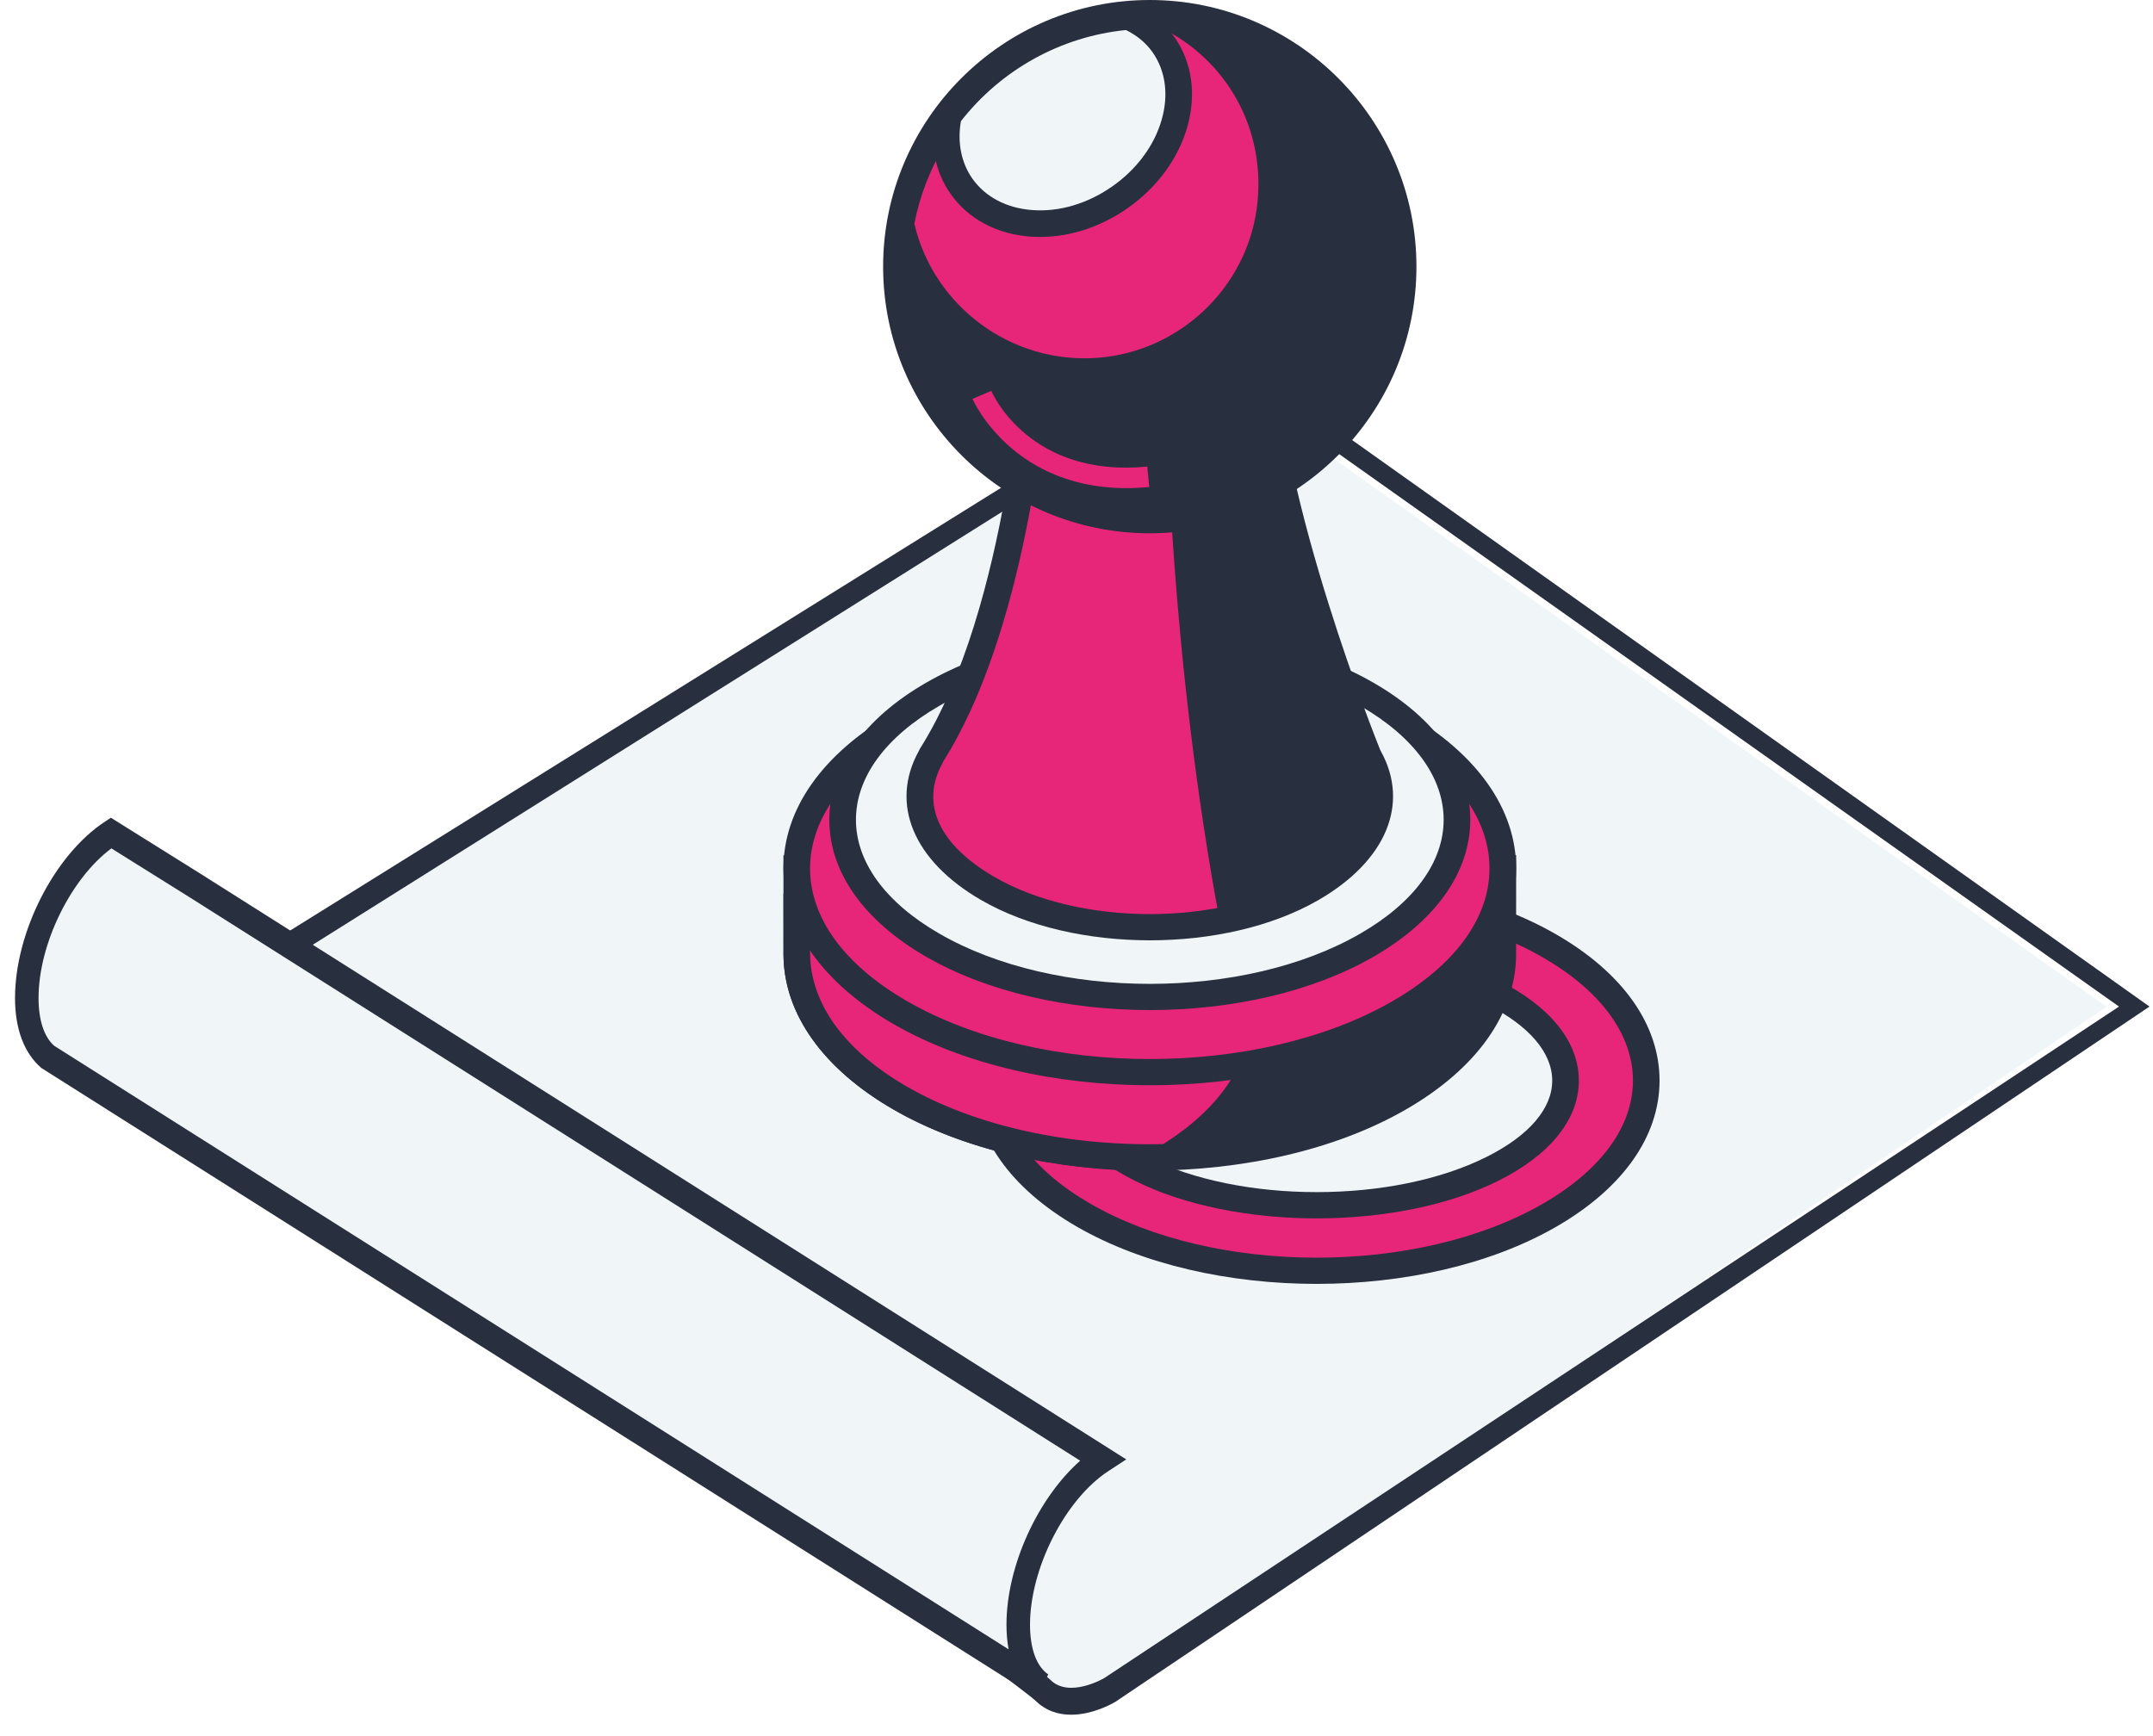
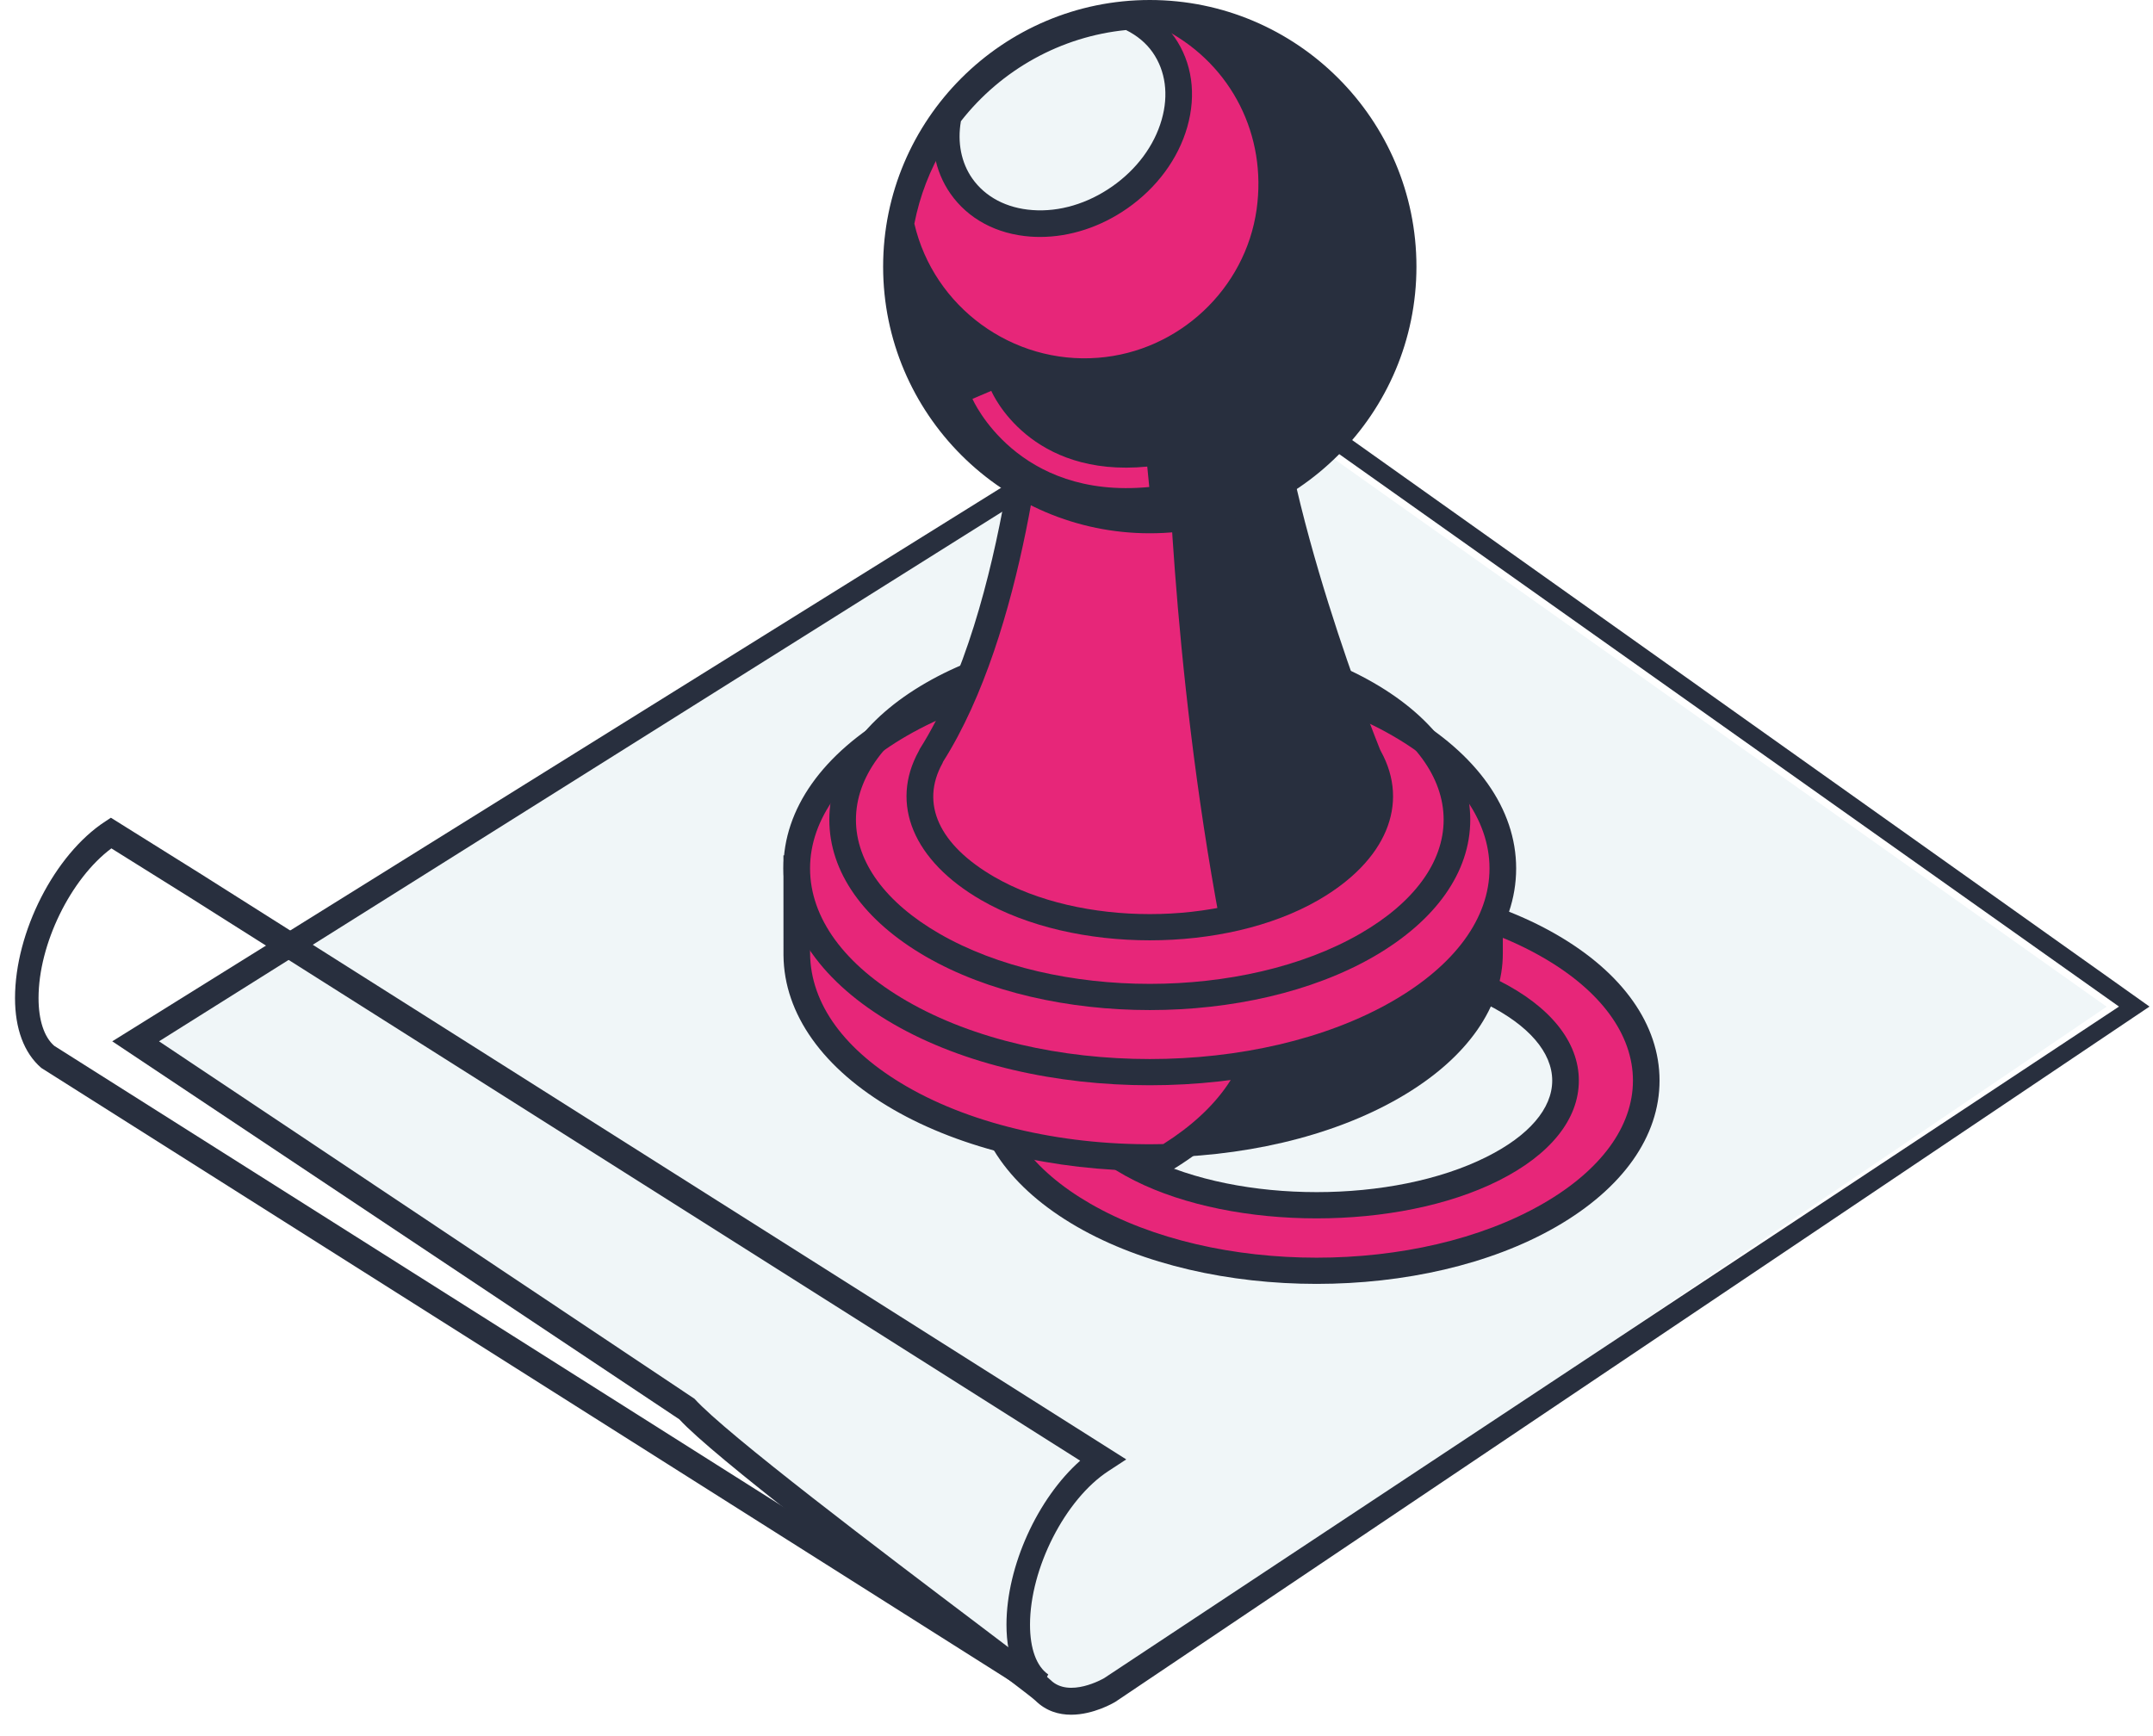
<svg xmlns="http://www.w3.org/2000/svg" width="93" height="75" viewBox="0 0 93 75" fill="none">
  <path d="M52.639 16.29L5.997 44.98L29.601 60.728C31.524 62.879 44.371 72.311 44.881 72.816C45.956 73.882 47.729 72.816 47.729 72.816L90.997 43.49L52.639 16.29Z" fill="#F0F6F8" />
  <path d="M6.869 44.985L30 60.427C31.336 61.919 38.174 67.09 42.262 70.179C44.44 71.826 45.218 72.415 45.377 72.574C46.184 73.374 47.672 72.508 47.688 72.5L91.531 43.484L52.869 16.09L6.869 44.985ZM46.269 74.076C45.742 74.076 45.189 73.925 44.719 73.461C44.567 73.315 43.242 72.314 41.709 71.154C37.636 68.076 30.847 62.944 29.345 61.316L4.849 44.985L52.869 15.076L92.849 43.484L48.173 73.523C48.104 73.564 47.234 74.076 46.269 74.076Z" fill="#282F3E" />
-   <path d="M8.427 38.188L47.224 63.092C45.233 64.411 43.62 67.618 43.62 70.254C43.62 71.55 44.01 72.464 44.642 72.905L2.091 45.596C1.552 45.117 1.224 44.253 1.224 43.069C1.224 40.431 2.838 37.224 4.827 35.905L8.427 38.188Z" fill="#F0F6F8" />
  <path d="M4.811 36.65C3.055 37.959 1.665 40.783 1.665 43.118C1.665 44.066 1.905 44.798 2.342 45.179L43.567 71.251C43.506 70.923 43.475 70.564 43.475 70.187C43.475 67.652 44.827 64.724 46.659 63.102L8.186 38.76L4.811 36.65ZM44.768 73.326L1.784 46.135C1.03 45.484 0.649 44.429 0.649 43.118C0.649 40.266 2.36 36.915 4.542 35.489L4.79 35.326L8.68 37.758L48.649 63.046L47.877 63.551C46.01 64.771 44.492 67.748 44.492 70.187C44.492 71.222 44.77 71.984 45.279 72.336L44.768 73.326Z" fill="#282F3E" />
  <path d="M66.94 40.868C72.501 44.078 72.501 49.283 66.94 52.494C61.38 55.704 52.364 55.704 46.804 52.494C41.244 49.283 41.244 44.079 46.804 40.868C52.364 37.658 61.38 37.658 66.94 40.868Z" fill="#E72679" />
  <path d="M56.873 39.031C53.331 39.031 49.788 39.808 47.092 41.366C44.588 42.811 43.208 44.699 43.208 46.68C43.208 48.663 44.588 50.551 47.092 51.996C52.483 55.11 61.26 55.111 66.653 51.996C69.157 50.551 70.536 48.663 70.536 46.68C70.536 44.699 69.157 42.811 66.653 41.366C63.957 39.808 60.415 39.031 56.873 39.031ZM56.872 55.464C53.123 55.464 49.372 54.64 46.516 52.992C43.641 51.332 42.059 49.091 42.059 46.68C42.059 44.271 43.641 42.03 46.516 40.37C52.228 37.074 61.519 37.074 67.228 40.37C70.103 42.03 71.685 44.271 71.685 46.68C71.685 49.091 70.103 51.332 67.228 52.992C64.373 54.64 60.623 55.464 56.872 55.464Z" fill="#282F3E" />
  <path d="M64.475 42.871C60.276 40.767 53.468 40.767 49.269 42.871C45.071 44.975 45.071 48.387 49.269 50.491C53.468 52.595 60.276 52.595 64.475 50.491C68.673 48.387 68.673 44.975 64.475 42.871Z" fill="#F0F6F8" />
  <path d="M56.872 41.862C54.212 41.862 51.552 42.37 49.527 43.384C47.701 44.3 46.696 45.471 46.696 46.682C46.696 47.891 47.701 49.062 49.527 49.976C53.576 52.007 60.167 52.008 64.217 49.976C66.043 49.062 67.049 47.891 67.049 46.682C67.049 45.471 66.043 44.3 64.217 43.384C62.192 42.37 59.532 41.862 56.872 41.862ZM56.873 52.634C54.025 52.634 51.179 52.091 49.012 51.004C46.776 49.884 45.545 48.35 45.545 46.682C45.545 45.012 46.776 43.478 49.012 42.356C53.345 40.186 60.397 40.184 64.732 42.356C66.968 43.478 68.199 45.012 68.199 46.682C68.199 48.35 66.968 49.884 64.732 51.004C62.565 52.091 59.719 52.634 56.873 52.634Z" fill="#282F3E" />
  <path d="M64.916 37.516H64.507C63.88 35.976 62.528 36.176 60.449 34.976C54.493 31.538 44.837 31.538 38.883 34.976C36.803 36.176 35.452 37.639 34.825 39.178H34.417V41.18C34.417 41.195 34.417 41.208 34.417 41.223V41.247C34.437 43.486 35.925 45.72 38.883 47.427C44.837 50.866 54.493 50.866 60.449 47.427C63.436 45.703 64.924 43.44 64.915 41.179L64.916 37.516Z" fill="#282F3E" />
-   <path d="M34.992 39.752V41.18C35.011 43.366 36.496 45.386 39.171 46.93C44.957 50.27 54.373 50.271 60.161 46.93C62.865 45.368 64.349 43.327 64.339 41.182L64.34 38.091H64.12L63.975 37.732C63.677 37.004 63.213 36.799 62.192 36.406C61.636 36.191 60.943 35.926 60.161 35.474C54.373 32.132 44.956 32.132 39.171 35.474C37.275 36.568 35.956 37.924 35.356 39.395L35.212 39.752H34.992ZM49.667 50.568C45.656 50.568 41.648 49.687 38.595 47.926C35.553 46.168 33.865 43.799 33.843 41.252L33.841 38.603H34.451C35.2 37.036 36.625 35.616 38.595 34.478C44.697 30.955 54.632 30.954 60.736 34.478C61.44 34.884 62.059 35.123 62.604 35.332C63.535 35.691 64.352 36.006 64.869 36.942H65.491L65.489 41.179C65.5 43.752 63.812 46.15 60.736 47.926C57.684 49.687 53.675 50.568 49.667 50.568Z" fill="#282F3E" />
  <path d="M50.084 37.747C46.916 35.919 42.703 35.072 38.555 35.19C36.665 36.351 35.417 36.071 34.825 37.526H34.417V41.191C34.417 41.204 34.417 41.219 34.417 41.234V41.258C34.437 43.495 35.925 45.73 38.883 47.438C42.052 49.267 46.269 50.114 50.42 49.995C53.18 48.298 54.56 46.124 54.551 43.951V41.95H54.143C53.515 40.41 52.164 38.948 50.084 37.747Z" fill="#E72679" />
  <path d="M34.992 38.1V41.191C35.011 43.376 36.496 45.395 39.171 46.939C42.072 48.615 46.092 49.523 50.249 49.424C52.661 47.902 53.984 45.964 53.976 43.954V42.524H53.755L53.611 42.167C53.011 40.696 51.693 39.34 49.797 38.246C46.896 36.571 42.864 35.662 38.721 35.76C38.016 36.176 37.396 36.408 36.891 36.598C35.995 36.934 35.62 37.096 35.356 37.743L35.212 38.1H34.992ZM49.667 50.58C45.529 50.58 41.531 49.63 38.595 47.935C35.553 46.179 33.865 43.81 33.843 41.263L33.841 36.951H34.464C34.94 36.1 35.665 35.83 36.488 35.52C37.004 35.328 37.587 35.11 38.253 34.7L38.384 34.619L38.537 34.615C42.928 34.495 47.256 35.451 50.372 37.25C52.341 38.387 53.767 39.807 54.516 41.375H55.127L55.125 43.951C55.135 46.411 53.571 48.732 50.721 50.484L50.591 50.566L50.436 50.57C50.18 50.578 49.924 50.58 49.667 50.58Z" fill="#282F3E" />
  <path d="M60.449 31.291C66.404 34.728 66.404 40.303 60.449 43.742C54.493 47.18 44.837 47.18 38.883 43.742C32.927 40.303 32.927 34.728 38.883 31.291C44.837 27.852 54.493 27.852 60.449 31.291Z" fill="#E72679" />
  <path d="M49.665 29.282C45.864 29.282 42.064 30.118 39.171 31.788C36.475 33.344 34.991 35.378 34.991 37.516C34.991 39.654 36.475 41.688 39.171 43.244C44.956 46.586 54.373 46.586 60.161 43.244C62.856 41.688 64.34 39.654 64.34 37.516C64.34 35.378 62.856 33.344 60.161 31.788C57.268 30.118 53.467 29.282 49.665 29.282ZM49.665 46.883C45.656 46.883 41.647 46.002 38.595 44.24C35.529 42.47 33.841 40.082 33.841 37.516C33.841 34.95 35.529 32.563 38.595 30.792C44.697 27.268 54.632 27.268 60.736 30.792C63.803 32.563 65.491 34.95 65.491 37.516C65.491 40.082 63.803 42.47 60.736 44.24C57.684 46.002 53.675 46.883 49.665 46.883Z" fill="#282F3E" />
-   <path d="M59.048 29.995C64.229 32.987 64.229 37.838 59.048 40.828C53.867 43.82 45.465 43.82 40.284 40.828C35.103 37.838 35.103 32.987 40.284 29.995C45.465 27.004 53.867 27.004 59.048 29.995Z" fill="#F0F6F8" />
  <path d="M49.667 28.322C46.372 28.322 43.079 29.046 40.572 30.494C38.251 31.834 36.973 33.58 36.973 35.412C36.973 37.244 38.251 38.991 40.572 40.331C45.585 43.227 53.747 43.227 58.76 40.331C61.081 38.991 62.359 37.244 62.359 35.412C62.359 33.579 61.081 31.834 58.76 30.494C56.253 29.046 52.96 28.322 49.667 28.322ZM49.667 43.635C46.164 43.635 42.663 42.866 39.996 41.327C37.305 39.772 35.823 37.672 35.823 35.412C35.823 33.152 37.305 31.051 39.996 29.498C45.328 26.42 54.004 26.42 59.336 29.498C62.027 31.051 63.509 33.152 63.509 35.412C63.509 37.672 62.027 39.772 59.336 41.327C56.669 42.866 53.168 43.635 49.667 43.635Z" fill="#282F3E" />
  <path d="M59.139 32.719L59.08 32.599C59.08 32.599 54.629 21.655 54.515 14.81H44.817C44.817 14.81 44.219 26.347 40.251 32.599L40.193 32.722C39.096 34.695 39.96 36.82 42.672 38.386C46.535 40.616 52.797 40.616 56.66 38.386C59.372 36.82 60.235 34.692 59.139 32.719Z" fill="#E72679" />
  <path d="M45.356 15.384C45.183 17.782 44.289 27.307 40.736 32.907L40.712 32.968C39.739 34.723 40.564 36.504 42.96 37.888C46.659 40.023 52.676 40.023 56.373 37.888C58.769 36.504 59.593 34.722 58.635 32.999L58.561 32.85C58.369 32.378 54.285 22.262 53.959 15.384H45.356ZM49.667 40.622C47.029 40.622 44.392 40.043 42.384 38.884C39.455 37.192 38.423 34.724 39.689 32.443L39.731 32.354C43.604 26.24 44.237 14.894 44.243 14.78L44.271 14.235H55.081L55.091 14.8C55.201 21.46 59.569 32.274 59.613 32.383L59.647 32.451C60.905 34.731 59.873 37.195 56.948 38.884C54.94 40.043 52.304 40.622 49.667 40.622Z" fill="#282F3E" />
  <path d="M59.08 32.74C59.08 32.74 54.629 21.795 54.515 14.95H50.403V17.978C50.403 17.978 50.559 28.494 52.712 39.918C54.155 39.648 55.515 39.188 56.66 38.527C59.372 36.96 60.235 34.834 59.139 32.86L59.08 32.74Z" fill="#282F3E" />
  <path d="M60.609 11.519C60.609 17.563 55.709 22.463 49.665 22.463C43.621 22.463 38.721 17.563 38.721 11.519C38.721 5.475 43.621 0.575 49.665 0.575C55.709 0.575 60.609 5.475 60.609 11.519Z" fill="#282F3E" />
  <path d="M49.665 1.15C43.948 1.15 39.297 5.802 39.297 11.519C39.297 17.238 43.948 21.888 49.665 21.888C55.383 21.888 60.035 17.238 60.035 11.519C60.035 5.802 55.383 1.15 49.665 1.15ZM49.665 23.038C43.315 23.038 38.147 17.871 38.147 11.519C38.147 5.168 43.315 0 49.665 0C56.017 0 61.184 5.168 61.184 11.519C61.184 17.871 56.017 23.038 49.665 23.038Z" fill="#282F3E" />
  <path d="M38.909 9.674C39.744 13.524 43.311 16.356 47.48 16.03C51.195 15.739 54.329 12.818 54.849 9.128C55.36 5.508 53.473 2.271 50.552 0.755C50.259 0.732 49.965 0.711 49.665 0.711C44.299 0.711 39.843 4.576 38.909 9.674Z" fill="#E72679" />
  <path d="M39.496 9.663C40.335 13.263 43.729 15.75 47.435 15.456C50.916 15.184 53.795 12.488 54.28 9.048C54.731 5.854 53.205 2.832 50.388 1.319C50.149 1.3 49.909 1.286 49.665 1.286C44.7 1.286 40.443 4.802 39.496 9.663ZM46.847 16.63C42.8 16.63 39.215 13.792 38.348 9.796L38.323 9.683L38.344 9.57C39.345 4.103 44.107 0.135 49.665 0.135C49.98 0.135 50.289 0.158 50.597 0.182L50.713 0.192L50.816 0.244C54.085 1.942 55.935 5.543 55.419 9.208C54.857 13.179 51.539 16.288 47.524 16.603C47.297 16.62 47.071 16.63 46.847 16.63Z" fill="#282F3E" />
  <path d="M48.744 0.711C45.569 0.975 42.791 2.599 40.968 4.994C40.747 6.072 40.909 7.155 41.525 8.036C42.895 9.994 45.959 10.214 48.369 8.527C50.781 6.842 51.627 3.888 50.259 1.931C49.873 1.38 49.345 0.983 48.744 0.711Z" fill="#F0F6F8" />
  <path d="M41.507 5.236C41.348 6.152 41.52 7.026 41.996 7.707C42.557 8.508 43.481 8.995 44.597 9.075C45.761 9.162 46.983 8.796 48.041 8.056C49.1 7.316 49.859 6.292 50.179 5.172C50.488 4.096 50.348 3.062 49.788 2.26C49.509 1.863 49.124 1.539 48.639 1.298C45.84 1.574 43.255 3 41.507 5.236ZM44.927 10.236C44.789 10.236 44.652 10.231 44.516 10.222C43.047 10.116 41.817 9.456 41.055 8.366C40.373 7.391 40.143 6.152 40.405 4.878L40.432 4.75L40.511 4.646C42.487 2.05 45.469 0.407 48.696 0.138L48.845 0.126L48.98 0.187C49.717 0.52 50.307 0.996 50.731 1.602C51.492 2.694 51.689 4.074 51.284 5.49C50.892 6.862 49.973 8.108 48.699 8.999C47.548 9.804 46.223 10.236 44.927 10.236Z" fill="#282F3E" />
  <path d="M49.643 21.038C43.925 21.591 42.025 17.276 42.006 17.231L42.819 16.885C42.886 17.039 44.502 20.647 49.557 20.157L49.643 21.038Z" fill="#E72679" />
</svg>